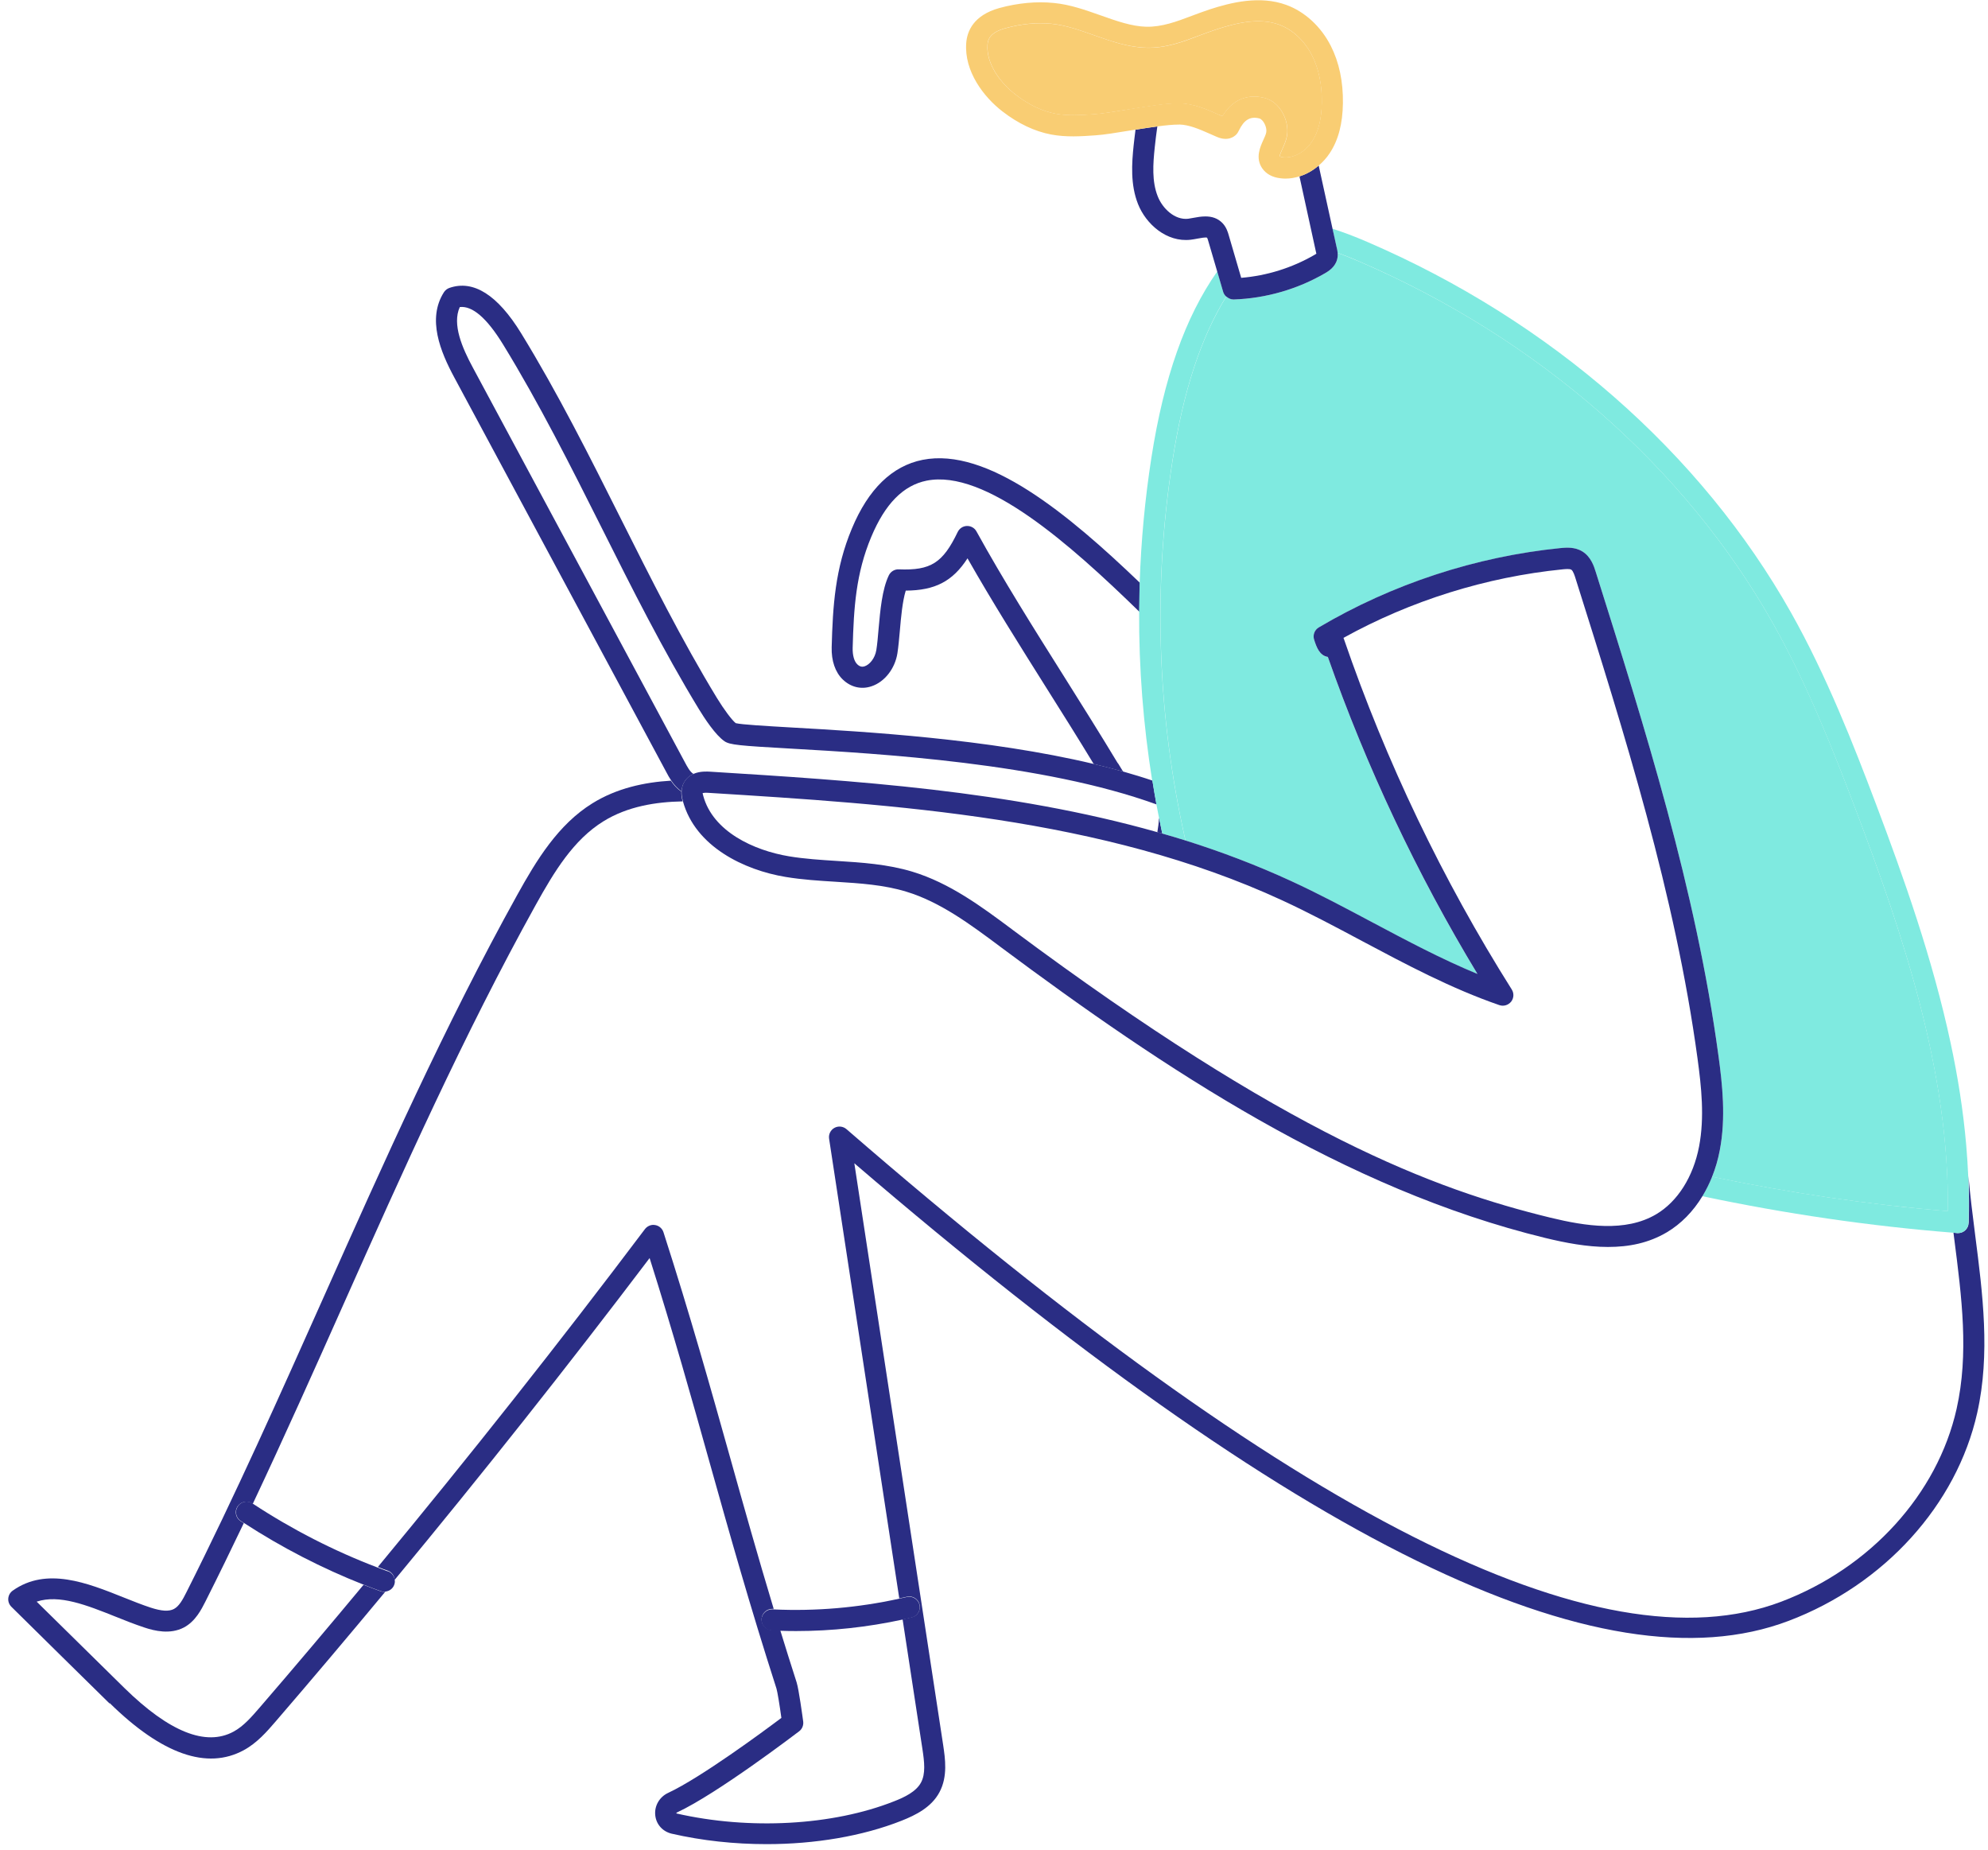
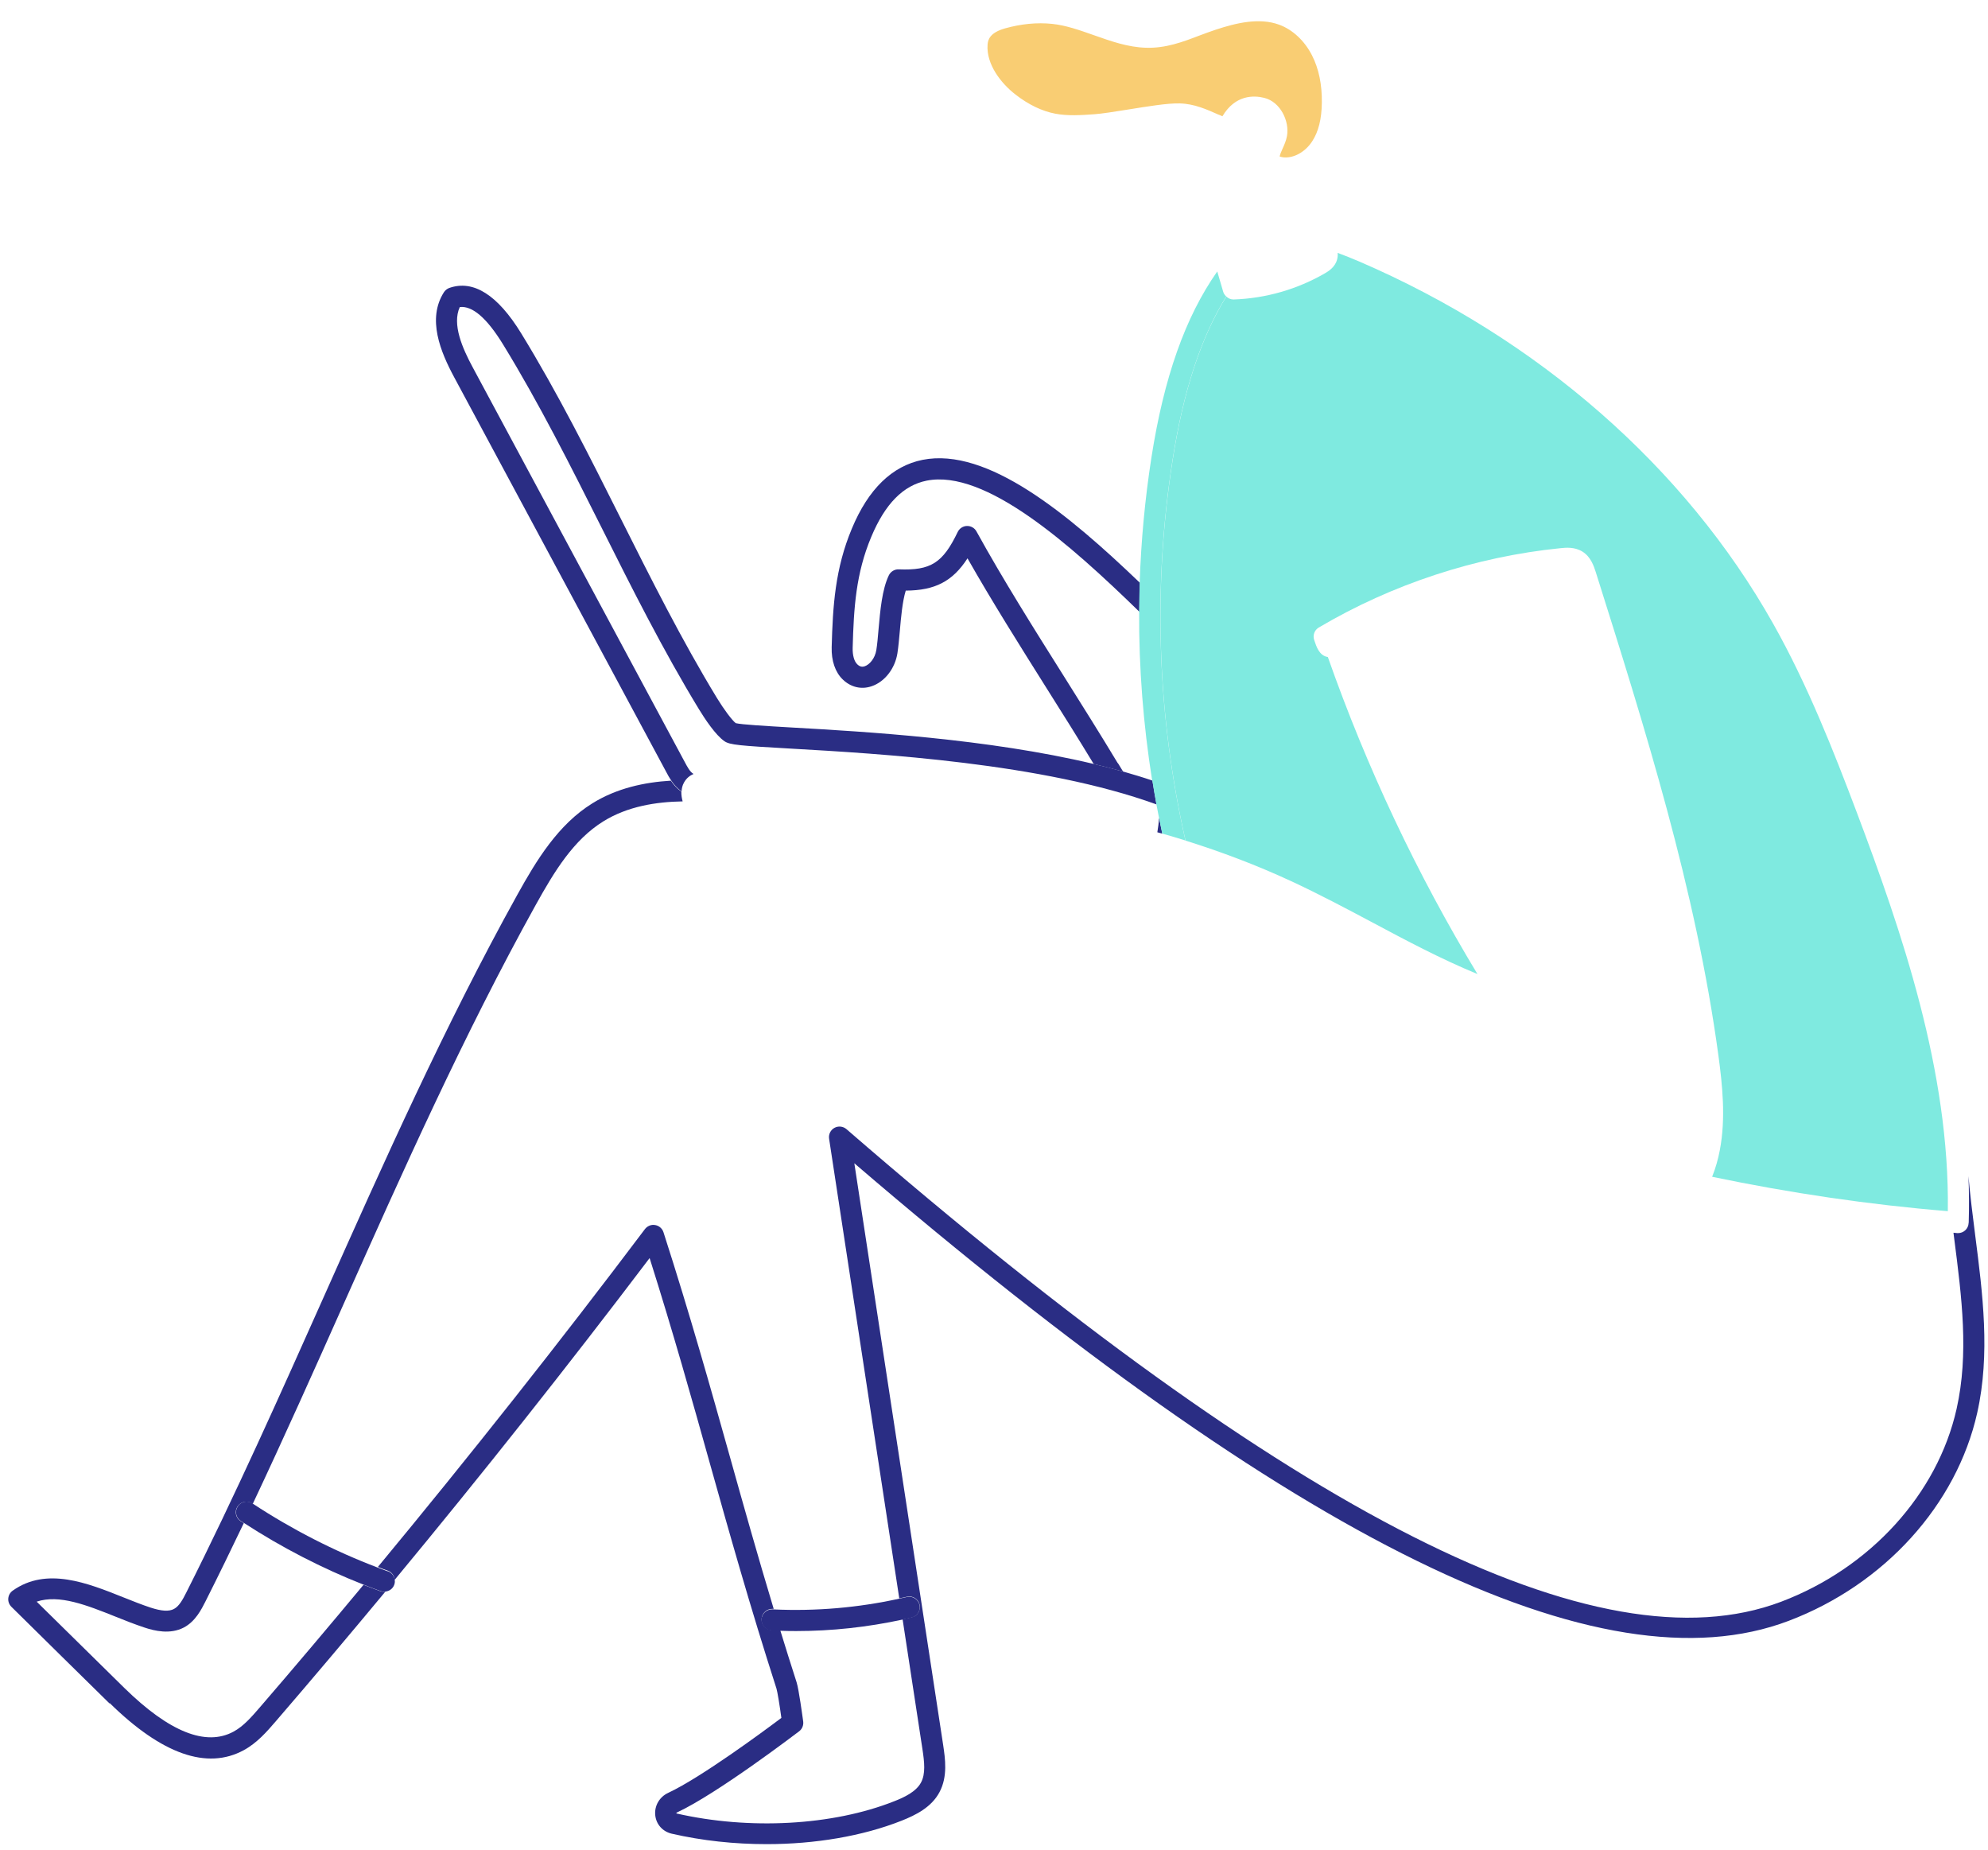
<svg xmlns="http://www.w3.org/2000/svg" width="215" height="200" viewBox="0 0 215 200" fill="none">
  <path d="M120.885 82.522C119.015 79.412 117.005 76.222 115.065 73.132C111.835 68.002 108.495 62.702 105.605 57.462C105.405 57.092 105.015 56.872 104.605 56.872C104.595 56.872 104.585 56.872 104.575 56.872C104.145 56.882 103.765 57.132 103.575 57.522C101.965 60.872 100.665 61.702 97.205 61.562C96.745 61.542 96.325 61.802 96.125 62.212C95.395 63.732 95.195 66.012 95.015 68.032C94.945 68.872 94.875 69.662 94.775 70.282C94.625 71.212 94.025 71.872 93.515 72.042C93.215 72.142 92.965 72.072 92.715 71.832C92.375 71.512 92.195 70.842 92.215 70.052C92.335 65.682 92.565 62.012 94.225 58.052C95.725 54.472 97.685 52.482 100.215 51.972C106.555 50.712 115.705 58.822 123.225 66.152C123.225 65.112 123.245 64.072 123.285 63.022C115.495 55.552 106.775 48.332 99.775 49.722C96.485 50.382 93.905 52.882 92.125 57.162C90.315 61.482 90.065 65.522 89.945 69.982C89.905 71.442 90.325 72.682 91.145 73.472C92.015 74.312 93.155 74.582 94.265 74.202C95.675 73.732 96.795 72.292 97.055 70.632C97.165 69.932 97.235 69.102 97.315 68.232C97.445 66.722 97.595 65.052 97.955 63.862C101.095 63.842 103.015 62.882 104.635 60.372C107.305 65.072 110.275 69.782 113.155 74.362C114.865 77.072 116.625 79.872 118.285 82.612C119.365 82.872 120.425 83.142 121.465 83.432C121.275 83.132 121.095 82.832 120.905 82.522H120.885Z" fill="#2A2D84" />
  <path d="M212.905 132.232C212.895 132.542 212.755 132.842 212.525 133.042C212.315 133.232 212.045 133.332 211.765 133.332C211.735 133.332 211.705 133.332 211.675 133.332C211.535 133.322 211.405 133.302 211.265 133.292C211.295 133.502 211.315 133.712 211.345 133.922C212.165 140.312 212.945 146.352 211.605 152.332C209.535 161.552 202.265 169.542 192.625 173.192C172.895 180.662 139.825 163.952 91.545 122.092C91.185 121.782 90.665 121.722 90.245 121.952C89.825 122.182 89.595 122.652 89.665 123.122L97.255 172.832C97.525 172.772 97.795 172.722 98.075 172.652C98.695 172.502 99.305 172.892 99.455 173.502C99.595 174.112 99.215 174.732 98.605 174.872C98.275 174.952 97.945 175.022 97.615 175.092L99.755 189.092C99.975 190.532 100.115 191.792 99.605 192.742C99.075 193.732 97.825 194.332 96.665 194.782C90.055 197.392 81.055 197.892 73.145 196.082C73.145 196.082 73.125 196.022 73.225 195.972C77.585 193.942 86.065 187.472 86.425 187.202C86.755 186.952 86.915 186.552 86.865 186.142C86.785 185.572 86.395 182.672 86.155 181.912C85.535 179.982 84.945 178.112 84.385 176.282C84.075 176.282 83.765 176.262 83.455 176.252C82.825 176.222 82.335 175.682 82.365 175.052C82.395 174.422 82.935 173.942 83.565 173.962C83.605 173.962 83.635 173.962 83.675 173.962C81.935 168.192 80.425 162.832 78.965 157.612C76.845 150.062 74.655 142.252 71.755 133.242C71.625 132.832 71.275 132.532 70.855 132.462C70.795 132.452 70.725 132.442 70.665 132.442C70.315 132.442 69.975 132.612 69.755 132.892C60.455 145.232 50.775 157.462 40.865 169.432C41.225 169.572 41.575 169.712 41.935 169.832C42.375 169.992 42.645 170.382 42.685 170.822C52.125 159.422 61.355 147.782 70.255 136.032C72.815 144.122 74.825 151.282 76.765 158.212C78.885 165.762 81.075 173.572 83.975 182.582C84.075 182.902 84.315 184.362 84.505 185.752C82.565 187.212 75.795 192.212 72.255 193.862C71.315 194.302 70.755 195.272 70.865 196.282C70.965 197.262 71.665 198.042 72.645 198.272C75.955 199.032 79.445 199.402 82.905 199.402C88.135 199.402 93.275 198.542 97.495 196.872C99.035 196.262 100.735 195.422 101.605 193.782C102.515 192.082 102.215 190.132 102.005 188.702L92.395 125.782C140.115 166.742 173.185 182.942 193.435 175.262C203.785 171.342 211.605 162.722 213.835 152.762C215.265 146.392 214.425 139.872 213.615 133.562C213.345 131.452 213.075 129.312 212.885 127.172C212.955 128.832 212.965 130.492 212.915 132.152L212.905 132.232Z" fill="#2A2D84" />
  <path d="M11.865 184.152C17.515 189.692 22.395 191.402 26.365 189.242C27.815 188.452 28.875 187.222 29.815 186.132C33.795 181.512 37.755 176.822 41.675 172.102C41.625 172.102 41.585 172.122 41.535 172.122C41.405 172.122 41.275 172.102 41.145 172.052C40.535 171.832 39.925 171.602 39.315 171.362C35.595 175.832 31.855 180.262 28.075 184.642C27.225 185.622 26.355 186.642 25.265 187.232C22.275 188.862 18.305 187.272 13.455 182.522C10.285 179.412 7.125 176.302 3.965 173.182C6.405 172.372 9.385 173.562 12.515 174.812C13.525 175.222 14.575 175.632 15.595 175.972C16.725 176.352 18.405 176.752 19.895 175.972C21.135 175.312 21.785 174.022 22.215 173.172C23.625 170.372 25.005 167.542 26.365 164.692C26.245 164.622 26.135 164.542 26.015 164.472C25.485 164.122 25.345 163.412 25.685 162.892C26.035 162.362 26.745 162.222 27.265 162.562C27.285 162.582 27.315 162.592 27.335 162.612C30.725 155.422 33.965 148.172 37.125 141.082C43.535 126.702 50.175 111.842 57.925 97.872C59.945 94.232 62.025 90.802 65.265 88.802C67.865 87.192 70.935 86.702 73.825 86.652C73.825 86.652 73.825 86.652 73.825 86.642C73.745 86.352 73.675 85.982 73.685 85.582C73.195 85.262 72.835 84.832 72.555 84.412C69.695 84.582 66.705 85.222 64.065 86.862C60.365 89.152 58.015 93.012 55.935 96.772C48.135 110.832 41.475 125.742 35.045 140.162C30.325 150.732 25.455 161.662 20.165 172.162C19.755 172.982 19.365 173.682 18.815 173.972C18.275 174.262 17.475 174.212 16.305 173.832C15.355 173.522 14.385 173.132 13.355 172.722C9.455 171.162 5.035 169.392 1.375 171.992C1.095 172.192 0.925 172.492 0.895 172.832C0.865 173.172 0.995 173.502 1.235 173.742C4.765 177.232 8.305 180.712 11.845 184.192L11.865 184.152Z" fill="#2A2D84" />
  <path d="M73.715 85.572C73.725 85.261 73.795 84.931 73.975 84.612C74.235 84.141 74.615 83.852 75.015 83.681C75.005 83.681 74.985 83.671 74.965 83.662C74.605 83.431 74.325 82.901 74.075 82.431L51.125 39.721C50.005 37.642 48.875 35.072 49.725 33.202C51.085 33.041 52.655 34.392 54.405 37.242C58.325 43.632 61.755 50.471 65.075 57.081C68.335 63.592 71.715 70.322 75.575 76.662C76.195 77.681 77.385 79.492 78.355 80.151C78.935 80.541 79.965 80.632 85.475 80.942C95.085 81.492 112.755 82.501 125.075 86.981C124.915 86.121 124.775 85.261 124.635 84.401C123.605 84.052 122.535 83.731 121.455 83.421C120.415 83.132 119.355 82.852 118.275 82.602C106.795 79.871 93.515 79.112 85.615 78.662C82.845 78.501 80.215 78.352 79.565 78.192C79.135 77.841 78.295 76.712 77.535 75.472C73.725 69.212 70.375 62.522 67.125 56.051C63.785 49.392 60.335 42.511 56.365 36.041C53.815 31.881 51.195 30.232 48.605 31.131C48.365 31.212 48.155 31.381 48.015 31.591C46.165 34.481 47.635 38.032 49.125 40.801L72.075 83.511C72.215 83.781 72.385 84.091 72.595 84.401C72.875 84.822 73.235 85.251 73.725 85.572H73.715Z" fill="#2A2D84" />
  <path d="M125.705 90.142C125.585 89.572 125.465 89.002 125.355 88.432C125.315 88.952 125.255 89.472 125.165 89.992C125.345 90.042 125.525 90.092 125.705 90.142Z" fill="#2A2D84" />
  <path d="M148.385 99.722C152.075 101.692 155.875 103.712 159.785 105.322C153.235 94.492 147.805 82.982 143.605 71.042C142.685 70.902 142.375 69.952 142.125 69.192C141.955 68.682 142.165 68.122 142.625 67.852C150.565 63.162 159.605 60.192 168.775 59.272C169.345 59.212 170.295 59.122 171.135 59.642C172.055 60.212 172.375 61.232 172.575 61.842C177.905 78.742 183.415 96.212 185.845 114.132C186.265 117.262 186.665 120.882 185.995 124.372C185.805 125.382 185.525 126.342 185.165 127.242C193.605 129.002 202.135 130.262 210.655 130.962C210.865 115.812 205.675 100.742 200.775 87.752C198.375 81.402 195.505 74.062 191.745 67.402C182.225 50.502 166.345 36.612 147.015 28.282C146.165 27.922 145.395 27.612 144.665 27.342C144.685 27.562 144.675 27.802 144.605 28.062C144.375 28.922 143.625 29.352 143.305 29.542C140.305 31.282 136.895 32.262 133.435 32.382C133.425 32.382 133.405 32.382 133.395 32.382C133.095 32.382 132.835 32.262 132.625 32.062C129.855 36.542 127.965 42.352 126.805 49.842C124.675 63.542 125.175 77.472 128.215 90.892C132.105 92.112 135.915 93.552 139.625 95.272C142.605 96.652 145.545 98.212 148.385 99.722Z" fill="#7FEAE0" />
  <path d="M124.625 84.402C124.765 85.262 124.905 86.122 125.065 86.982C125.155 87.462 125.245 87.942 125.345 88.422C125.455 88.992 125.575 89.562 125.695 90.132C126.535 90.372 127.375 90.622 128.205 90.882C125.165 77.462 124.665 63.532 126.795 49.832C127.955 42.342 129.855 36.532 132.615 32.052C132.465 31.912 132.345 31.752 132.285 31.542L131.645 29.352C128.175 34.292 125.875 40.832 124.525 49.472C123.825 53.972 123.405 58.492 123.255 63.002C123.225 64.042 123.205 65.082 123.195 66.132C123.165 72.252 123.645 78.352 124.605 84.392L124.625 84.402Z" fill="#7FEAE0" />
-   <path d="M144.655 27.332C145.385 27.602 146.165 27.902 147.005 28.272C166.325 36.602 182.215 50.492 191.735 67.392C195.485 74.062 198.365 81.392 200.765 87.742C205.675 100.732 210.855 115.802 210.645 130.952C202.125 130.252 193.605 128.992 185.155 127.232C184.855 127.982 184.505 128.682 184.105 129.342C193.095 131.242 202.185 132.572 211.255 133.292C211.395 133.302 211.525 133.322 211.665 133.332C211.695 133.332 211.725 133.332 211.755 133.332C212.035 133.332 212.305 133.232 212.515 133.042C212.745 132.832 212.885 132.542 212.895 132.232C212.945 130.572 212.935 128.902 212.865 127.252C212.815 126.112 212.745 124.972 212.645 123.832C212.325 120.102 211.735 116.402 210.955 112.762C209.005 103.662 205.895 94.912 202.885 86.942C200.455 80.512 197.545 73.082 193.715 66.272C183.955 48.942 167.685 34.702 147.905 26.172C146.535 25.582 145.275 25.102 144.105 24.732L144.565 26.812C144.595 26.952 144.635 27.132 144.655 27.332Z" fill="#7FEAE0" />
-   <path d="M132.625 32.062C132.835 32.252 133.095 32.382 133.395 32.382C133.405 32.382 133.425 32.382 133.435 32.382C136.895 32.262 140.305 31.282 143.305 29.542C143.625 29.352 144.375 28.922 144.605 28.062C144.675 27.802 144.685 27.562 144.665 27.342C144.645 27.142 144.615 26.962 144.575 26.822L144.115 24.742L142.615 17.902C141.985 18.442 141.275 18.842 140.535 19.072L142.335 27.312C142.335 27.312 142.355 27.392 142.365 27.432C142.325 27.462 142.255 27.502 142.155 27.562C139.735 28.962 137.015 29.812 134.235 30.042L132.895 25.462C132.795 25.102 132.645 24.612 132.265 24.182C131.715 23.572 131.025 23.402 130.365 23.402C129.895 23.402 129.455 23.482 129.085 23.552C128.885 23.592 128.695 23.622 128.505 23.652C127.045 23.822 125.715 22.532 125.205 21.222C124.565 19.612 124.695 17.732 124.885 15.932C124.955 15.222 125.055 14.462 125.165 13.672C124.415 13.772 123.595 13.902 122.805 14.022C122.725 14.612 122.665 15.182 122.605 15.692C122.395 17.682 122.245 19.972 123.075 22.062C123.925 24.212 126.155 26.222 128.765 25.922C129.005 25.892 129.245 25.852 129.495 25.802C129.815 25.742 130.405 25.632 130.545 25.702C130.585 25.762 130.655 25.982 130.685 26.102L131.645 29.372L132.285 31.562C132.345 31.762 132.465 31.932 132.615 32.072L132.625 32.062Z" fill="#2A2D84" />
  <path d="M131.795 12.392C131.935 12.452 132.065 12.512 132.205 12.572C133.595 10.232 135.605 10.302 136.725 10.582C138.485 11.012 139.475 13.122 139.185 14.712C139.095 15.222 138.885 15.682 138.705 16.082C138.585 16.352 138.385 16.792 138.405 16.932C138.435 16.932 138.555 16.982 138.775 17.012C139.905 17.132 141.155 16.442 141.905 15.292C142.585 14.252 142.935 12.892 142.955 11.112C142.985 9.152 142.625 7.422 141.895 5.992C141.095 4.412 139.795 3.202 138.345 2.672C136.175 1.872 133.665 2.492 131.505 3.202C130.895 3.402 130.285 3.632 129.695 3.852C127.915 4.532 126.075 5.232 123.935 5.162C121.985 5.112 120.105 4.442 118.295 3.802C116.735 3.252 115.265 2.732 113.785 2.582C112.155 2.412 110.445 2.582 108.715 3.062C107.105 3.512 106.845 4.242 106.805 4.832C106.655 6.962 108.265 9.022 109.835 10.232C111.255 11.332 112.705 12.022 114.125 12.292C115.475 12.552 116.945 12.452 118.355 12.352C119.185 12.292 120.525 12.082 121.945 11.852C124.075 11.512 126.285 11.142 127.595 11.182C129.145 11.222 130.495 11.822 131.795 12.402V12.392Z" fill="#F9CD73" />
-   <path d="M127.535 13.462C128.625 13.492 129.715 13.972 130.875 14.482C131.115 14.592 131.365 14.702 131.605 14.802C132.795 15.312 133.475 14.782 133.715 14.532C133.845 14.392 133.915 14.252 133.985 14.112C134.545 12.952 135.205 12.562 136.185 12.802C136.615 12.912 137.045 13.752 136.945 14.302C136.905 14.532 136.765 14.842 136.625 15.142C136.275 15.912 135.755 17.072 136.495 18.182C136.915 18.802 137.615 19.192 138.535 19.282C138.695 19.302 138.865 19.312 139.025 19.312C139.535 19.312 140.045 19.222 140.535 19.072C141.285 18.842 141.995 18.442 142.615 17.902C143.065 17.512 143.475 17.072 143.815 16.552C144.745 15.142 145.205 13.372 145.235 11.152C145.265 8.812 144.825 6.732 143.925 4.962C142.865 2.872 141.115 1.262 139.115 0.532C136.265 -0.508 133.165 0.252 130.775 1.032C130.115 1.252 129.485 1.492 128.865 1.722C127.225 2.342 125.665 2.922 123.975 2.892C122.385 2.852 120.755 2.272 119.035 1.662C117.415 1.092 115.745 0.492 113.985 0.322C112.075 0.132 110.085 0.322 108.065 0.872C105.285 1.652 104.585 3.372 104.495 4.672C104.275 7.712 106.375 10.472 108.405 12.042C110.115 13.362 111.885 14.202 113.665 14.542C115.305 14.852 116.925 14.742 118.485 14.632C119.415 14.572 120.805 14.342 122.275 14.102C122.445 14.072 122.615 14.052 122.785 14.022C123.575 13.892 124.395 13.772 125.145 13.672C126.095 13.542 126.945 13.462 127.505 13.472L127.535 13.462ZM121.935 11.842C120.515 12.072 119.175 12.282 118.345 12.342C116.925 12.442 115.465 12.542 114.115 12.282C112.695 12.012 111.245 11.312 109.825 10.222C108.255 9.012 106.635 6.962 106.795 4.822C106.835 4.232 107.095 3.502 108.705 3.052C110.445 2.572 112.145 2.402 113.775 2.572C115.255 2.722 116.725 3.242 118.285 3.792C120.095 4.432 121.975 5.102 123.925 5.152C126.065 5.222 127.905 4.512 129.685 3.842C130.275 3.622 130.885 3.392 131.495 3.192C133.655 2.482 136.165 1.872 138.335 2.662C139.795 3.192 141.085 4.402 141.885 5.982C142.615 7.412 142.975 9.142 142.945 11.102C142.925 12.872 142.575 14.242 141.895 15.282C141.145 16.432 139.885 17.122 138.765 17.002C138.545 16.982 138.425 16.922 138.395 16.922C138.375 16.782 138.575 16.332 138.695 16.072C138.875 15.662 139.085 15.212 139.175 14.702C139.465 13.112 138.475 11.002 136.715 10.572C135.595 10.302 133.595 10.222 132.195 12.562C132.055 12.502 131.925 12.442 131.785 12.382C130.475 11.802 129.125 11.202 127.585 11.162C126.265 11.122 124.065 11.482 121.935 11.832V11.842Z" fill="#F9CD73" />
-   <path d="M84.965 94.821C86.765 95.121 88.585 95.231 90.355 95.341C93.035 95.511 95.575 95.671 98.005 96.411C101.675 97.521 104.925 99.941 108.065 102.281L108.195 102.381C125.945 115.601 145.365 128.561 167.135 133.861C169.285 134.381 171.605 134.831 173.895 134.831C176.185 134.831 178.295 134.411 180.275 133.241C181.805 132.331 183.115 130.991 184.115 129.341C184.515 128.681 184.865 127.981 185.165 127.231C185.525 126.331 185.805 125.371 185.995 124.361C186.665 120.871 186.275 117.241 185.845 114.121C183.415 96.201 177.905 78.731 172.575 61.831C172.385 61.221 172.055 60.201 171.135 59.631C170.295 59.111 169.345 59.211 168.775 59.261C159.605 60.181 150.555 63.151 142.625 67.841C142.165 68.111 141.955 68.671 142.125 69.181C142.375 69.951 142.695 70.891 143.605 71.031C147.805 82.971 153.235 94.481 159.785 105.311C155.865 103.691 152.075 101.671 148.385 99.711C145.545 98.201 142.605 96.631 139.625 95.261C135.915 93.551 132.095 92.101 128.215 90.881C127.385 90.621 126.545 90.371 125.705 90.131C125.525 90.081 125.345 90.031 125.165 89.981C109.175 85.451 92.215 84.401 76.825 83.441C76.485 83.421 75.715 83.371 75.015 83.671C74.615 83.841 74.235 84.131 73.975 84.601C73.795 84.921 73.735 85.251 73.715 85.561C73.695 85.961 73.775 86.331 73.855 86.621C73.855 86.621 73.855 86.621 73.855 86.631C75.195 91.541 80.475 94.081 84.965 94.821ZM75.995 85.751C76.095 85.731 76.295 85.701 76.675 85.731C96.625 86.971 119.235 88.371 138.665 97.351C141.585 98.701 144.495 100.251 147.305 101.751C152.045 104.271 156.955 106.891 162.155 108.681C162.615 108.841 163.125 108.681 163.425 108.311C163.725 107.931 163.755 107.401 163.495 106.991C156.015 95.121 149.905 82.371 145.345 69.101C145.325 69.061 145.315 69.011 145.295 68.971C152.575 64.941 160.735 62.391 169.005 61.561C169.245 61.541 169.755 61.481 169.935 61.601C170.135 61.721 170.305 62.261 170.395 62.551C175.695 79.351 181.175 96.731 183.585 114.451C184.005 117.531 184.355 120.801 183.755 123.961C183.125 127.251 181.425 129.931 179.105 131.301C175.785 133.261 171.455 132.581 167.665 131.661C155.035 128.581 139.255 122.691 109.555 100.571L109.425 100.471C106.125 98.011 102.715 95.481 98.665 94.251C95.985 93.441 93.195 93.261 90.495 93.091C88.785 92.981 87.015 92.871 85.335 92.591C81.535 91.961 77.105 89.921 76.055 86.051C76.015 85.921 76.005 85.831 75.995 85.781V85.751Z" fill="#2A2D84" />
  <path d="M41.925 169.902C41.565 169.772 41.215 169.632 40.855 169.502C36.125 167.702 31.595 165.382 27.365 162.602C27.345 162.582 27.315 162.572 27.295 162.552C26.765 162.202 26.055 162.352 25.715 162.882C25.365 163.412 25.515 164.122 26.045 164.462C26.155 164.542 26.275 164.612 26.395 164.682C30.475 167.332 34.815 169.572 39.335 171.352C39.945 171.592 40.545 171.822 41.165 172.042C41.295 172.092 41.425 172.112 41.555 172.112C41.605 172.112 41.645 172.092 41.695 172.092C42.105 172.042 42.485 171.782 42.635 171.362C42.695 171.202 42.715 171.042 42.695 170.882C42.665 170.452 42.385 170.052 41.945 169.892L41.925 169.902Z" fill="#2A2D84" />
  <path d="M83.665 174.012C83.665 174.012 83.595 174.012 83.555 174.012C82.925 173.992 82.385 174.472 82.355 175.102C82.325 175.732 82.815 176.272 83.445 176.302C83.755 176.322 84.065 176.322 84.375 176.332C84.945 176.352 85.525 176.362 86.095 176.362C89.965 176.362 93.815 175.942 97.605 175.122C97.935 175.052 98.265 174.982 98.595 174.902C99.205 174.762 99.585 174.142 99.445 173.532C99.295 172.922 98.685 172.532 98.065 172.682C97.795 172.742 97.525 172.802 97.245 172.862C92.785 173.842 88.215 174.232 83.655 174.022L83.665 174.012Z" fill="#2A2D84" />
</svg>